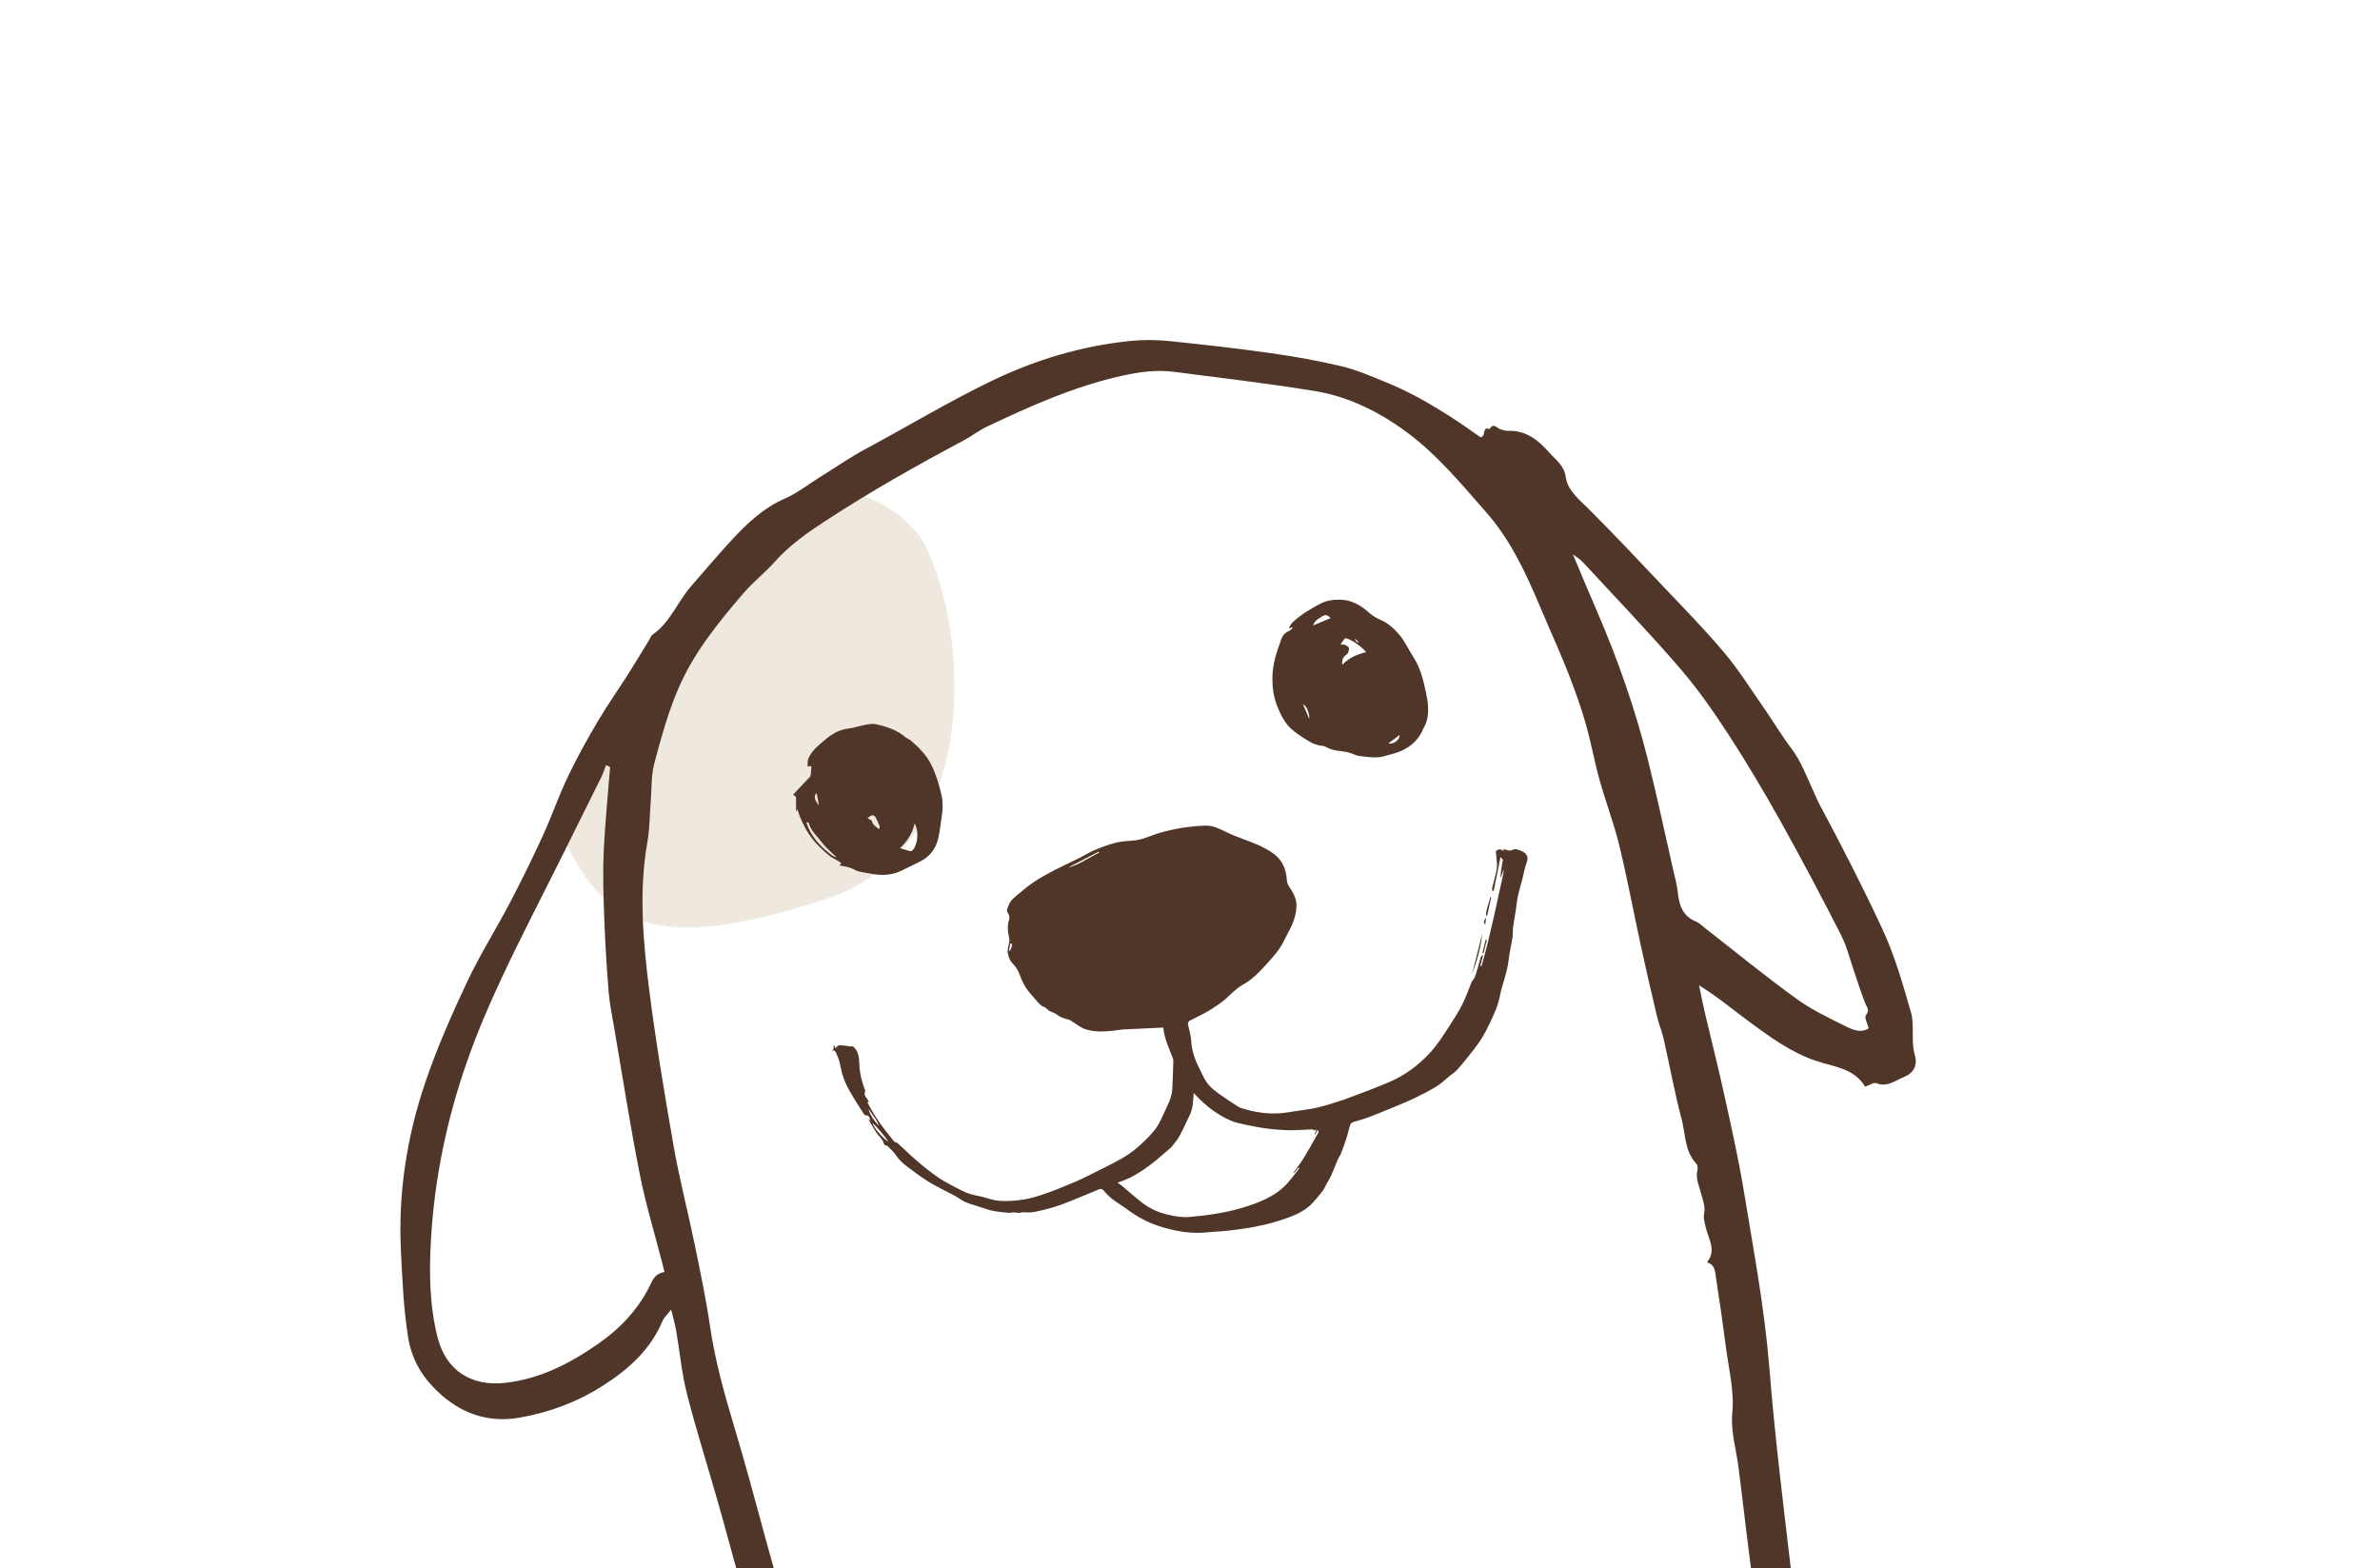
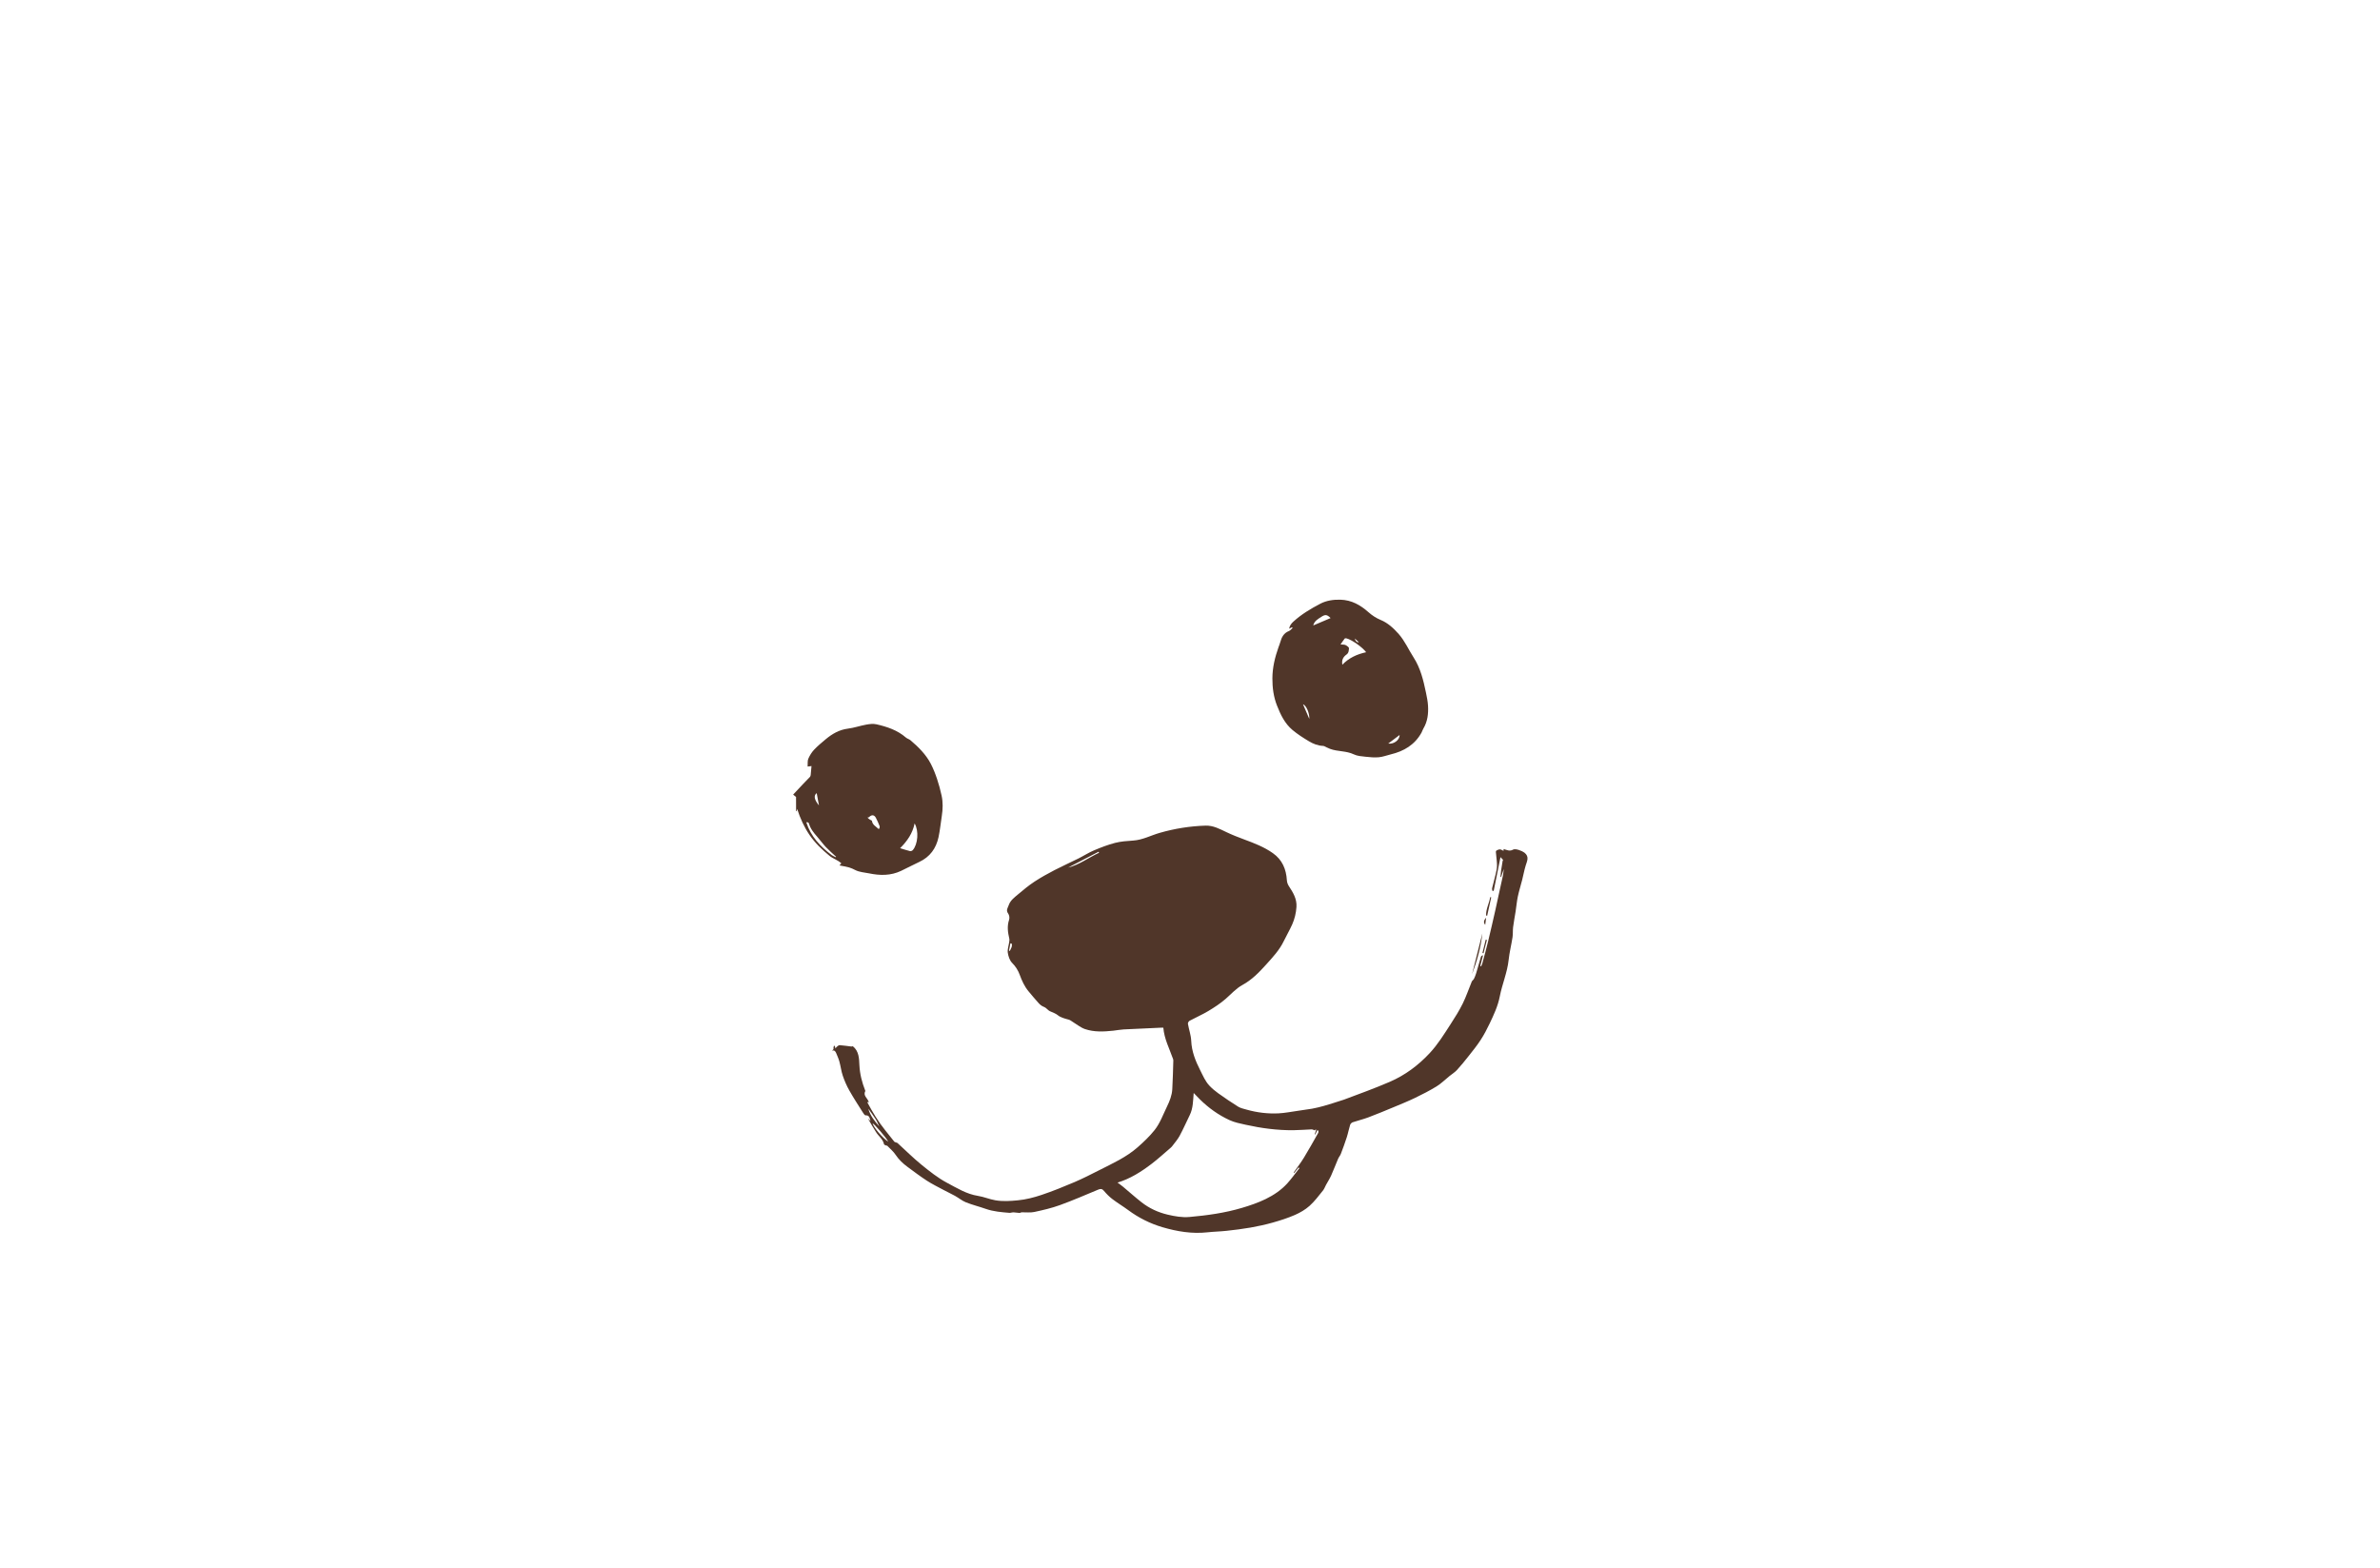
<svg xmlns="http://www.w3.org/2000/svg" width="343" height="226" viewBox="0 0 343 226" fill="none">
  <g clip-path="url(#clip0_46_899)">
-     <path d="M121.949 70.752C112.984 75.857 116.929 75.201 103.305 88.343C94.335 96.996 86.835 109.854 81.384 121.114C87.147 133.045 94.167 137.728 118.995 129.569C141.626 122.132 139.311 91.981 134.003 80.121C132.892 76.641 128.866 72.356 121.949 70.752Z" fill="#EFE8DF" />
    <path d="M216.628 123.927C216.5 123.793 216.372 123.657 216.247 123.525C215.917 125.167 215.591 126.779 215.267 128.389C215.204 128.386 215.141 128.381 215.077 128.378C215.066 128.249 215.013 128.109 215.043 127.991C215.199 127.333 215.388 126.683 215.538 126.023C215.633 125.613 215.736 125.193 215.742 124.775C215.75 124.236 215.659 123.695 215.619 123.154C215.604 122.963 215.542 122.659 215.631 122.601C215.868 122.447 216.165 122.303 216.469 122.515C216.524 122.551 216.589 122.569 216.688 122.614C216.692 122.501 216.696 122.425 216.7 122.353C217.165 122.492 217.58 122.723 218.071 122.436C218.404 122.24 219.386 122.634 219.691 122.872C220.431 123.454 220.084 124.069 219.88 124.728C219.67 125.408 219.548 126.114 219.371 126.804C219.168 127.605 218.917 128.394 218.746 129.201C218.597 129.906 218.539 130.63 218.427 131.347C218.31 132.102 218.16 132.857 218.065 133.616C218.004 134.091 218.057 134.585 217.984 135.059C217.816 136.156 217.538 137.24 217.421 138.342C217.227 140.159 216.485 141.835 216.144 143.602C215.871 145.005 215.279 146.247 214.684 147.504C214.295 148.324 213.868 149.136 213.372 149.895C212.848 150.701 212.238 151.452 211.642 152.207C211.106 152.886 210.563 153.561 209.977 154.197C209.665 154.534 209.259 154.783 208.896 155.075C208.28 155.573 207.712 156.144 207.044 156.558C206.044 157.172 204.99 157.71 203.931 158.222C202.926 158.705 201.891 159.122 200.858 159.553C199.637 160.059 198.42 160.57 197.182 161.034C196.454 161.307 195.687 161.484 194.946 161.734C194.797 161.786 194.627 161.955 194.578 162.107C194.394 162.692 194.285 163.301 194.098 163.883C193.838 164.694 193.543 165.492 193.239 166.29C193.143 166.54 192.948 166.754 192.842 167.002C192.502 167.797 192.199 168.61 191.845 169.399C191.634 169.87 191.35 170.306 191.101 170.761C190.955 171.028 190.856 171.33 190.666 171.565C190.045 172.325 189.457 173.132 188.729 173.781C188.115 174.328 187.366 174.762 186.608 175.094C185.586 175.54 184.511 175.882 183.436 176.186C182.381 176.485 181.303 176.718 180.222 176.909C179.074 177.111 177.913 177.251 176.755 177.378C175.847 177.478 174.929 177.491 174.02 177.592C171.806 177.835 169.66 177.48 167.547 176.86C165.75 176.332 164.1 175.505 162.59 174.387C161.845 173.836 161.042 173.36 160.305 172.796C159.862 172.459 159.46 172.049 159.099 171.62C158.844 171.315 158.629 171.29 158.285 171.434C156.444 172.199 154.618 172.996 152.745 173.674C151.549 174.107 150.295 174.396 149.049 174.663C148.475 174.784 147.853 174.693 147.252 174.708C147.143 174.71 147.032 174.803 146.924 174.798C146.64 174.784 146.354 174.73 146.067 174.713C145.933 174.706 145.798 174.751 145.662 174.771C145.614 174.78 145.565 174.793 145.52 174.789C144.35 174.692 143.183 174.608 142.058 174.211C141.115 173.879 140.137 173.639 139.209 173.27C138.654 173.049 138.176 172.641 137.645 172.345C137.104 172.044 136.541 171.787 135.999 171.495C135.19 171.06 134.362 170.658 133.594 170.162C132.627 169.536 131.703 168.836 130.775 168.151C130.119 167.67 129.541 167.12 129.078 166.428C128.757 165.944 128.292 165.555 127.882 165.132C127.835 165.084 127.728 165.099 127.656 165.065C127.564 165.021 127.416 164.972 127.404 164.903C127.249 164.144 126.588 163.723 126.223 163.106C125.846 162.47 125.435 161.856 125.097 161.183C125.219 161.31 125.34 161.436 125.463 161.559C125.33 161.189 125.352 160.702 124.747 160.736C124.633 160.746 124.475 160.517 124.383 160.368C123.71 159.304 123.022 158.247 122.403 157.152C122.023 156.48 121.71 155.759 121.461 155.03C121.237 154.375 121.16 153.672 120.976 153.003C120.859 152.571 120.672 152.157 120.498 151.744C120.397 151.512 120.255 151.299 119.911 151.423C120.001 151.331 120.088 151.237 120.177 151.145C120.149 151.14 120.122 151.135 120.093 151.13C120.12 150.993 120.147 150.854 120.176 150.715C120.222 150.722 120.267 150.728 120.314 150.734L120.401 151.096C120.496 150.979 120.541 150.895 120.611 150.846C120.735 150.754 120.878 150.609 121.004 150.62C121.571 150.662 122.135 150.751 122.699 150.816C122.774 150.824 122.857 150.783 122.905 150.772C123.809 151.488 123.806 152.563 123.856 153.513C123.92 154.795 124.228 155.979 124.686 157.148C124.698 157.174 124.719 157.208 124.71 157.226C124.359 157.873 124.982 158.224 125.162 158.708C125.175 158.747 125.182 158.788 125.203 158.873C125.115 158.845 125.061 158.826 125.002 158.807C125.003 158.831 124.993 158.859 125.004 158.875C125.75 160.277 126.569 161.636 127.568 162.879C128.007 163.426 128.436 163.981 128.881 164.523C128.938 164.593 129.064 164.609 129.159 164.648C129.221 164.674 129.3 164.679 129.343 164.721C130.493 165.765 131.597 166.87 132.799 167.85C133.967 168.798 135.166 169.756 136.483 170.456C137.9 171.207 139.29 172.082 140.94 172.341C141.781 172.471 142.59 172.826 143.432 172.972C144.5 173.159 145.583 173.088 146.671 172.983C147.857 172.871 148.998 172.576 150.106 172.203C151.719 171.662 153.301 171.018 154.866 170.352C156.067 169.839 157.231 169.24 158.397 168.651C160.32 167.676 162.304 166.785 163.942 165.346C164.817 164.579 165.676 163.764 166.399 162.856C167.195 161.85 167.626 160.613 168.189 159.46C168.584 158.65 168.892 157.858 168.946 156.981C169.027 155.608 169.052 154.231 169.096 152.854C169.098 152.774 169.087 152.688 169.057 152.61C168.538 151.126 167.787 149.717 167.656 148.101C167.478 148.102 167.372 148.099 167.266 148.105C165.488 148.184 163.708 148.258 161.929 148.353C161.434 148.381 160.946 148.48 160.456 148.534C159.083 148.68 157.699 148.753 156.377 148.306C155.746 148.092 155.201 147.63 154.615 147.278C154.421 147.164 154.238 146.997 154.025 146.943C153.452 146.793 152.82 146.626 152.406 146.272C152.239 146.127 151.702 145.878 151.496 145.806C150.92 145.601 150.952 145.302 150.385 145.078C150.127 144.978 149.885 144.779 149.696 144.573C149.19 144.016 148.708 143.434 148.225 142.856C147.635 142.144 147.271 141.329 146.95 140.457C146.73 139.855 146.368 139.265 145.866 138.766C145.512 138.412 145.316 137.808 145.239 137.288C145.171 136.822 145.363 136.319 145.43 135.83C145.456 135.646 145.5 135.448 145.458 135.273C145.247 134.366 145.116 133.472 145.43 132.546C145.52 132.286 145.456 131.867 145.292 131.648C144.939 131.181 145.244 130.826 145.375 130.446C145.617 129.736 146.219 129.315 146.753 128.86C147.502 128.223 148.267 127.595 149.086 127.056C150.012 126.445 150.991 125.909 151.976 125.395C153.108 124.808 154.274 124.29 155.415 123.72C156.167 123.346 156.871 122.883 157.642 122.557C158.635 122.136 159.651 121.743 160.691 121.472C161.542 121.253 162.438 121.193 163.32 121.134C164.676 121.044 165.854 120.395 167.125 120.029C169.285 119.407 171.494 119.053 173.747 118.983C174.848 118.95 175.782 119.461 176.741 119.917C177.583 120.319 178.457 120.66 179.332 120.985C180.766 121.515 182.186 122.06 183.447 122.952C184.802 123.906 185.363 125.259 185.463 126.866C185.48 127.146 185.587 127.453 185.74 127.687C186.353 128.613 186.925 129.545 186.843 130.715C186.782 131.582 186.582 132.43 186.23 133.221C185.863 134.041 185.406 134.821 185.012 135.632C184.382 136.935 183.406 137.97 182.454 139.025C181.45 140.141 180.398 141.218 179.07 141.94C178.122 142.456 177.444 143.253 176.651 143.94C175.879 144.611 175.008 145.181 174.128 145.708C173.264 146.227 172.33 146.627 171.442 147.106C171.315 147.176 171.176 147.408 171.2 147.538C171.341 148.361 171.64 149.168 171.676 149.993C171.744 151.536 172.289 152.891 172.971 154.237C173.37 155.023 173.706 155.843 174.321 156.485C174.698 156.879 175.122 157.235 175.565 157.551C176.503 158.217 177.451 158.872 178.428 159.477C178.793 159.702 179.243 159.793 179.665 159.913C181.171 160.339 182.714 160.524 184.271 160.447C185.172 160.4 186.066 160.221 186.963 160.095C187.67 159.996 188.379 159.893 189.087 159.777C189.398 159.729 189.703 159.634 190.013 159.578C190.601 159.47 193.459 158.559 193.691 158.472C195.906 157.641 198.134 156.836 200.302 155.9C202.502 154.947 204.404 153.53 206.048 151.764C207.233 150.493 208.129 149.023 209.066 147.58C209.692 146.621 210.303 145.639 210.812 144.613C211.312 143.598 211.67 142.511 212.106 141.463C212.169 141.311 212.346 141.214 212.422 141.064C212.552 140.8 212.661 140.523 212.746 140.241C212.984 139.455 213.197 138.662 213.435 137.876C213.464 137.775 213.577 137.7 213.735 137.658C213.6 138.174 213.464 138.692 213.329 139.209C213.371 139.224 213.413 139.241 213.454 139.256C213.507 139.135 213.58 139.02 213.614 138.892C213.891 137.861 214.183 136.833 214.431 135.794C214.811 134.233 215.163 132.668 215.521 131.102C215.691 130.356 215.841 129.605 216.008 128.855C216.204 127.957 216.413 127.061 216.604 126.158C216.665 125.853 216.68 125.536 216.719 125.223C216.766 124.899 216.829 124.578 216.838 124.251C216.845 124.145 216.704 124.035 216.628 123.927ZM161.055 170.426C161.31 170.617 161.594 170.809 161.855 171.028C162.74 171.768 163.598 172.54 164.505 173.252C165.629 174.134 166.91 174.726 168.298 175.049C169.324 175.289 170.358 175.474 171.428 175.381C173.982 175.155 176.514 174.804 178.974 174.074C180.142 173.729 181.308 173.331 182.402 172.799C183.57 172.23 184.67 171.491 185.55 170.509C186.166 169.825 186.7 169.069 187.268 168.345C187.226 168.312 187.186 168.281 187.144 168.248C186.938 168.51 186.728 168.772 186.519 169.035C186.493 169.014 186.467 168.993 186.442 168.971C186.943 168.252 187.479 167.554 187.935 166.807C188.645 165.647 189.304 164.454 189.973 163.271C190.024 163.182 189.995 163.048 190.006 162.936C189.949 162.921 189.892 162.908 189.836 162.892C189.746 163.093 189.655 163.294 189.566 163.496C189.538 163.48 189.509 163.464 189.483 163.449L189.688 162.807C189.661 162.795 189.633 162.785 189.607 162.774C189.536 162.843 189.461 162.915 189.477 162.901C189.284 162.836 189.157 162.753 189.032 162.758C188.142 162.789 187.248 162.872 186.356 162.879C184.049 162.892 181.773 162.591 179.527 162.091C178.739 161.915 177.922 161.758 177.197 161.424C175.603 160.688 174.181 159.672 172.925 158.432C172.634 158.144 172.353 157.845 172.032 157.513C171.938 158.641 171.95 159.709 171.469 160.69C170.98 161.687 170.532 162.707 170.007 163.684C169.731 164.2 169.33 164.648 168.979 165.12C168.9 165.229 168.802 165.332 168.699 165.421C167.785 166.2 166.902 167.015 165.949 167.739C164.456 168.875 162.873 169.878 161.055 170.426ZM153.929 125.03C155.569 124.623 156.892 123.581 158.393 122.896C158.369 122.849 158.344 122.799 158.319 122.749C156.858 123.509 155.393 124.27 153.929 125.03ZM125.753 161.888C125.907 162.482 127.245 164.048 128.003 164.525C127.852 164.11 125.977 161.914 125.753 161.888ZM125.139 159.775C125.41 160.763 126.01 161.531 126.723 162.332C126.523 161.929 126.39 161.586 126.194 161.282C125.865 160.766 125.492 160.275 125.139 159.775ZM145.795 135.977C145.736 135.966 145.678 135.954 145.619 135.942C145.552 136.298 145.483 136.653 145.415 137.007C145.455 137.017 145.495 137.026 145.536 137.036C145.691 136.701 145.93 136.387 145.795 135.977ZM186.192 90.4C186.066 90.464 185.937 90.531 185.787 90.608C185.866 90.159 186.078 89.875 186.405 89.579C187.568 88.516 188.905 87.725 190.276 87.005C191.155 86.545 192.152 86.397 193.179 86.424C194.792 86.467 196.061 87.198 197.221 88.225C197.743 88.69 198.314 89.065 198.975 89.34C200.017 89.772 200.835 90.531 201.581 91.373C202.469 92.385 202.997 93.616 203.714 94.729C204.724 96.293 205.137 98.04 205.507 99.813C205.636 100.437 205.767 101.068 205.804 101.7C205.871 102.85 205.743 103.979 205.13 104.999C205.021 105.173 204.973 105.381 204.876 105.561C203.902 107.333 202.331 108.261 200.424 108.718C199.856 108.853 199.299 109.076 198.722 109.128C198.087 109.187 197.434 109.127 196.797 109.055C196.226 108.994 195.612 108.954 195.109 108.711C194.015 108.186 192.788 108.332 191.681 107.92C191.519 107.861 191.361 107.78 191.201 107.708C191.028 107.635 190.857 107.5 190.682 107.494C189.933 107.467 189.258 107.196 188.64 106.826C187.82 106.335 187.006 105.814 186.273 105.203C185.166 104.279 184.554 102.998 184.039 101.684C183.543 100.427 183.367 99.107 183.375 97.758C183.382 96.21 183.737 94.733 184.25 93.286C184.336 93.041 184.442 92.798 184.51 92.546C184.704 91.834 185.01 91.231 185.759 90.94C185.963 90.86 186.112 90.649 186.288 90.498C186.257 90.465 186.224 90.433 186.192 90.4ZM193.457 95.793C194.419 94.795 195.582 94.278 196.886 93.992C196.32 93.239 194.802 92.187 194.054 91.997C193.971 91.975 193.832 91.978 193.793 92.027C193.58 92.3 193.39 92.591 193.194 92.872C193.491 92.905 193.734 92.874 193.917 92.963C194.12 93.062 194.427 93.284 194.411 93.424C194.381 93.731 194.392 94.086 194.057 94.325C193.604 94.649 193.323 95.096 193.457 95.793ZM189.261 90.135C190.123 89.768 190.94 89.42 191.76 89.073C191.281 88.577 191 88.519 190.45 88.881C189.969 89.195 189.426 89.464 189.261 90.135ZM200.071 107.155C200.837 107.286 201.725 106.665 201.704 105.923C201.136 106.351 200.625 106.737 200.071 107.155ZM188.695 103.604C188.746 102.774 188.235 101.62 187.786 101.497C188.083 102.184 188.365 102.841 188.695 103.604ZM195.821 92.539C195.649 92.38 195.452 92.201 195.258 92.022C195.323 92.444 195.697 92.637 195.821 92.539ZM120.979 124.717C121.074 124.615 121.156 124.526 121.252 124.422C120.754 123.936 120.07 123.763 119.544 123.332C118.46 122.439 117.454 121.483 116.657 120.312C115.888 119.18 115.334 117.956 114.887 116.579C114.851 116.732 114.828 116.818 114.807 116.905C114.781 116.906 114.757 116.907 114.73 116.908C114.73 116.226 114.726 115.543 114.724 114.85C114.615 114.765 114.482 114.656 114.307 114.514C114.766 114.02 115.225 113.524 115.692 113.033C116.038 112.667 116.4 112.315 116.741 111.945C116.806 111.873 116.828 111.747 116.84 111.641C116.884 111.21 116.918 110.775 116.951 110.399C116.783 110.419 116.579 110.445 116.393 110.468C116.423 110.018 116.36 109.64 116.489 109.346C116.693 108.881 116.968 108.425 117.312 108.058C117.824 107.512 118.409 107.026 118.986 106.545C119.925 105.762 120.942 105.165 122.2 105.005C123.093 104.893 123.959 104.586 124.848 104.426C125.326 104.338 125.851 104.277 126.315 104.382C127.847 104.733 129.332 105.224 130.556 106.288C130.746 106.455 131.027 106.517 131.218 106.681C132.365 107.659 133.438 108.715 134.142 110.066C134.506 110.769 134.799 111.517 135.05 112.267C135.313 113.042 135.522 113.839 135.698 114.638C135.914 115.615 135.883 116.604 135.731 117.589C135.569 118.609 135.476 119.64 135.259 120.647C134.91 122.263 134.024 123.496 132.485 124.214C131.604 124.624 130.746 125.083 129.869 125.5C128.375 126.21 126.823 126.191 125.239 125.86C124.572 125.719 123.876 125.702 123.248 125.379C122.968 125.236 122.68 125.096 122.378 125.012C121.934 124.888 121.473 124.819 120.979 124.717ZM129.723 122.234C130.269 122.399 130.706 122.55 131.155 122.657C131.269 122.683 131.46 122.609 131.544 122.515C132.285 121.684 132.443 119.718 131.811 118.669C131.522 120.088 130.775 121.18 129.723 122.234ZM120.449 123.535C120.462 123.512 120.479 123.488 120.492 123.465C119.992 122.995 119.47 122.547 119.001 122.052C118.565 121.589 118.197 121.06 117.772 120.583C117.261 120.009 116.787 119.421 116.577 118.656C116.556 118.574 116.403 118.524 116.312 118.456C116.281 118.491 116.25 118.523 116.22 118.556C116.86 120.547 118.225 121.987 119.853 123.22C120.029 123.354 120.25 123.432 120.449 123.535ZM126.597 119.452C126.637 119.444 126.678 119.435 126.723 119.427C126.74 119.307 126.808 119.17 126.772 119.073C126.608 118.654 126.439 118.233 126.222 117.84C125.977 117.394 125.595 117.389 125.232 117.772C125.193 117.811 125.095 117.793 125.025 117.801C125.128 117.971 125.275 118.058 125.421 118.148C125.507 118.197 125.655 118.24 125.663 118.3C125.741 118.89 126.248 119.1 126.597 119.452ZM117.701 114.296C117.224 114.659 117.361 115.276 118.028 116.071C117.918 115.477 117.814 114.914 117.701 114.296ZM213.633 134.52C213.138 136.477 212.642 138.433 212.148 140.39C212.863 138.495 213.418 136.551 213.633 134.52ZM216.558 124.056C216.48 124.521 216.401 124.985 216.335 125.452C216.292 125.757 216.271 126.066 216.24 126.374C216.271 126.374 216.305 126.375 216.337 126.376C216.464 125.993 216.592 125.608 216.719 125.223C216.766 124.899 216.829 124.578 216.838 124.251C216.845 124.145 216.704 124.035 216.628 123.927C216.606 123.969 216.565 124.011 216.558 124.056ZM214.33 131.96C214.524 131.08 214.717 130.199 214.91 129.317L214.764 129.287C214.62 130.182 214.139 131.004 214.169 131.937C214.223 131.945 214.276 131.952 214.33 131.96ZM213.802 137.374C213.967 136.738 214.128 136.1 214.289 135.462C214.232 135.448 214.177 135.432 214.118 135.417C213.961 136.057 213.802 136.695 213.646 137.336C213.697 137.347 213.751 137.362 213.802 137.374ZM214.047 133.281C214.09 132.934 214.135 132.592 214.179 132.246C213.906 132.561 213.717 132.89 214.047 133.281Z" fill="#503629" />
-     <path d="M138.984 305.187C136.939 306.245 138.01 308.166 137.631 309.679C137.398 310.607 137.556 310.649 136.268 310.92C136.975 309.852 136.576 308.895 136.116 307.938C134.477 304.533 132.708 301.186 131.244 297.708C129.699 294.041 128.443 290.25 127.067 286.514C126.61 285.272 126.172 284.025 125.856 282.737C126.392 283.732 126.929 284.726 127.464 285.722L127.655 285.652C126.924 283.66 126.191 281.668 125.456 279.677C125.345 279.7 125.234 279.721 125.121 279.744C125.088 280.09 125.055 280.438 125.024 280.765C123.521 277.686 122.013 274.606 120.522 271.521C119.992 270.425 119.445 269.337 119.021 268.203C118.869 267.797 119.053 267.265 119.08 266.859C118.64 266.252 117.971 265.693 117.773 264.999C116.66 261.058 114.726 257.338 114.507 253.148C114.479 252.629 114.182 252.126 114.011 251.616C113.562 250.284 113.206 248.993 113.173 247.516C113.136 245.954 112.442 244.378 111.887 242.861C111.032 240.514 109.973 238.244 109.149 235.89C108.217 233.227 107.405 230.522 106.622 227.81C105.515 223.978 104.509 220.115 103.412 216.277C101.952 211.153 100.326 206.07 99.012 200.909C98.248 197.909 97.969 194.785 97.442 191.722C97.287 190.834 97.026 189.962 96.727 188.719C96.159 189.461 95.695 189.868 95.479 190.379C93.72 194.544 90.557 197.352 86.845 199.719C83.141 202.082 79.117 203.563 74.831 204.307C70.257 205.103 66.294 203.636 62.992 200.463C60.815 198.371 59.343 195.914 58.831 192.786C58.154 188.629 57.991 184.461 57.782 180.277C57.367 171.923 58.636 163.798 61.306 155.947C62.974 151.034 65.081 146.252 67.292 141.557C69.155 137.599 71.507 133.878 73.539 129.999C75.197 126.834 76.77 123.62 78.259 120.372C79.522 117.617 80.506 114.733 81.808 112C83.101 109.288 84.561 106.646 86.086 104.058C87.486 101.68 89.085 99.422 90.565 97.092C91.603 95.462 92.591 93.801 93.599 92.151C93.74 91.924 93.824 91.615 94.025 91.478C96.56 89.729 97.609 86.801 99.529 84.57C100.1 83.907 100.664 83.237 101.241 82.58C102.704 80.918 104.133 79.227 105.646 77.614C107.81 75.308 110.077 73.174 113.071 71.871C114.893 71.078 116.5 69.791 118.208 68.731C120.435 67.347 122.603 65.845 124.91 64.611C130.904 61.404 136.715 57.884 142.856 54.92C149.259 51.828 155.876 49.862 162.895 49.135C164.754 48.942 166.671 48.968 168.536 49.157C173.432 49.651 178.325 50.213 183.197 50.901C186.601 51.382 189.998 51.993 193.344 52.783C195.426 53.274 197.429 54.147 199.427 54.955C201.052 55.612 202.653 56.355 204.197 57.184C205.916 58.104 207.584 59.129 209.233 60.178C210.676 61.097 212.058 62.114 213.351 63.004C214.248 62.93 213.497 61.434 214.671 61.826C215.266 60.816 215.778 61.792 216.326 61.898C216.654 61.964 216.983 62.106 217.307 62.093C219.944 61.975 221.742 63.473 223.343 65.285C224.258 66.323 225.415 67.076 225.655 68.762C225.921 70.65 227.505 71.913 228.863 73.26C232.453 76.829 235.923 80.521 239.404 84.202C242.463 87.435 245.597 90.613 248.462 94.015C250.584 96.531 252.345 99.354 254.232 102.063C255.542 103.943 256.712 105.925 258.091 107.749C259.535 109.657 260.349 111.855 261.326 113.986C261.636 114.66 261.914 115.351 262.265 116.005C265.41 121.871 268.45 127.79 271.257 133.829C273.114 137.822 274.3 142.037 275.502 146.25C275.557 146.443 275.566 146.649 275.588 146.851C275.774 148.62 275.475 150.401 275.985 152.182C276.376 153.542 275.775 154.662 274.339 155.236C273.075 155.739 271.977 156.731 270.414 156.098C270.046 155.945 269.441 156.385 268.786 156.603C267.246 153.948 264.214 153.73 261.73 152.885C257.968 151.606 254.948 149.342 251.868 147.073C249.602 145.402 247.446 143.585 244.86 142C245.148 143.352 245.411 144.705 245.726 146.049C246.667 150.055 247.684 154.044 248.563 158.062C249.546 162.554 250.561 167.046 251.306 171.581C252.71 180.113 254.317 188.608 255.008 197.262C255.767 206.755 256.93 216.221 258.047 225.683C258.691 231.116 259.383 236.562 260.452 241.924C261.426 246.819 262.935 251.608 264.209 256.443C264.655 258.145 265.127 259.841 265.541 261.551C265.955 263.252 265.626 263.915 263.985 264.757C263.157 265.182 262.295 265.536 261.473 265.912C260.595 264.83 260.595 264.83 259.336 265.047C258.901 263.576 258.242 262.136 259.11 260.576C259.226 260.366 259.234 260.039 259.174 259.798C258.32 256.417 257.402 253.053 256.585 249.664C256.001 247.242 255.488 244.799 255.043 242.351C254.236 237.896 253.412 233.441 252.763 228.965C252.014 223.815 251.448 218.64 250.804 213.475C250.735 212.938 250.655 212.405 250.601 211.864C250.308 209.101 249.385 206.504 249.661 203.556C249.955 200.403 249.112 197.136 248.702 193.925C248.28 190.649 247.813 187.377 247.297 184.113C247.171 183.312 247.224 182.311 246.016 181.909C247.451 180.134 246.159 178.466 245.801 176.771C245.654 176.082 245.45 175.557 245.609 174.768C245.792 173.854 245.356 172.789 245.099 171.815C244.825 170.776 244.343 169.793 244.624 168.658C244.7 168.361 244.648 167.889 244.457 167.685C242.763 165.877 242.925 163.446 242.354 161.292C241.337 157.444 240.623 153.517 239.742 149.631C239.502 148.579 239.065 147.576 238.816 146.526C238.019 143.169 237.24 139.81 236.506 136.439C235.447 131.571 234.538 126.666 233.364 121.826C232.587 118.622 231.395 115.526 230.51 112.345C229.738 109.563 229.247 106.705 228.428 103.938C227.091 99.404 225.269 95.044 223.362 90.721C222.353 88.434 221.424 86.115 220.379 83.846C218.738 80.281 216.847 76.858 214.242 73.889C210.628 69.777 207.133 65.523 202.704 62.258C198.755 59.35 194.362 57.154 189.505 56.356C182.785 55.252 176.01 54.484 169.255 53.591C166.679 53.253 164.169 53.603 161.636 54.169C154.798 55.691 148.468 58.525 142.19 61.508C141.038 62.054 140.018 62.87 138.888 63.47C132.105 67.075 125.423 70.851 118.985 75.052C116.325 76.788 113.745 78.602 111.609 81.012C110.223 82.574 108.535 83.871 107.175 85.452C103.439 89.8 99.81 94.276 97.594 99.618C96.204 102.971 95.218 106.511 94.293 110.028C93.84 111.76 93.93 113.634 93.785 115.443C93.629 117.397 93.643 119.38 93.305 121.3C92.078 128.254 92.639 135.206 93.495 142.108C94.457 149.822 95.745 157.501 97.081 165.163C97.904 169.887 99.127 174.542 100.095 179.244C100.9 183.149 101.73 187.057 102.305 191.001C103.03 195.978 104.363 200.78 105.807 205.577C107.405 210.888 108.841 216.246 110.291 221.599C111.69 226.758 113.169 231.886 115.123 236.874C115.633 238.18 115.846 239.606 116.182 240.979C116.247 241.238 116.202 241.537 116.303 241.779C117.827 245.529 117.893 249.572 118.697 253.467C119.935 259.455 122.124 265.124 124.552 270.717C125.299 272.437 125.742 274.287 126.406 276.047C126.936 277.46 127.587 278.826 128.187 280.211C128.856 281.756 129.694 283.253 130.173 284.854C131.511 289.362 133.85 293.418 135.73 297.679C136.817 300.144 137.874 302.625 138.984 305.187ZM87.927 110.543C87.732 110.449 87.538 110.354 87.345 110.259C87.127 110.825 86.949 111.408 86.683 111.95C84.648 116.067 82.597 120.175 80.55 124.287C77.812 129.785 74.97 135.233 72.366 140.796C70.507 144.758 68.771 148.802 67.324 152.932C64.407 161.25 62.612 169.845 62.108 178.659C61.839 183.376 61.886 188.125 63.073 192.769C64.272 197.46 67.867 199.83 72.793 199.286C77.83 198.727 82.162 196.483 86.253 193.63C89.523 191.348 92.159 188.496 93.843 184.893C94.291 183.935 94.824 183.477 95.758 183.306C95.642 182.824 95.569 182.497 95.484 182.172C94.374 177.852 93.064 173.571 92.198 169.201C90.82 162.24 89.734 155.219 88.533 148.222C88.238 146.49 87.868 144.763 87.724 143.017C87.439 139.592 87.231 136.156 87.102 132.722C86.981 129.482 86.857 126.235 86.995 123.001C87.172 118.842 87.604 114.696 87.927 110.543ZM226.682 79.894C227.917 82.813 228.969 85.359 230.066 87.885C233.107 94.892 235.633 102.082 237.491 109.492C238.803 114.731 239.922 120.018 241.121 125.288C241.374 126.404 241.691 127.517 241.808 128.647C241.998 130.508 242.541 132.052 244.446 132.817C244.928 133.012 245.32 133.441 245.747 133.771C250.115 137.168 254.401 140.678 258.878 143.921C261.097 145.528 263.627 146.733 266.099 147.95C267.05 148.417 268.2 148.91 269.309 148.205C269.15 147.545 268.657 146.641 268.909 146.318C269.504 145.554 269.033 145.153 268.796 144.551C268.24 143.133 267.789 141.675 267.288 140.237C266.648 138.395 266.198 136.457 265.322 134.737C262.528 129.26 259.659 123.821 256.661 118.455C254.257 114.155 251.743 109.904 249.055 105.777C246.888 102.449 244.585 99.165 241.99 96.167C237.488 90.965 232.721 85.993 228.049 80.938C227.755 80.622 227.354 80.402 226.682 79.894Z" fill="#503629" />
  </g>
  <defs>
    <clipPath id="clip0_46_899">
      <rect width="283.343" height="284.126" fill="white" transform="translate(0 67.166) rotate(-13.559)" />
    </clipPath>
  </defs>
</svg>